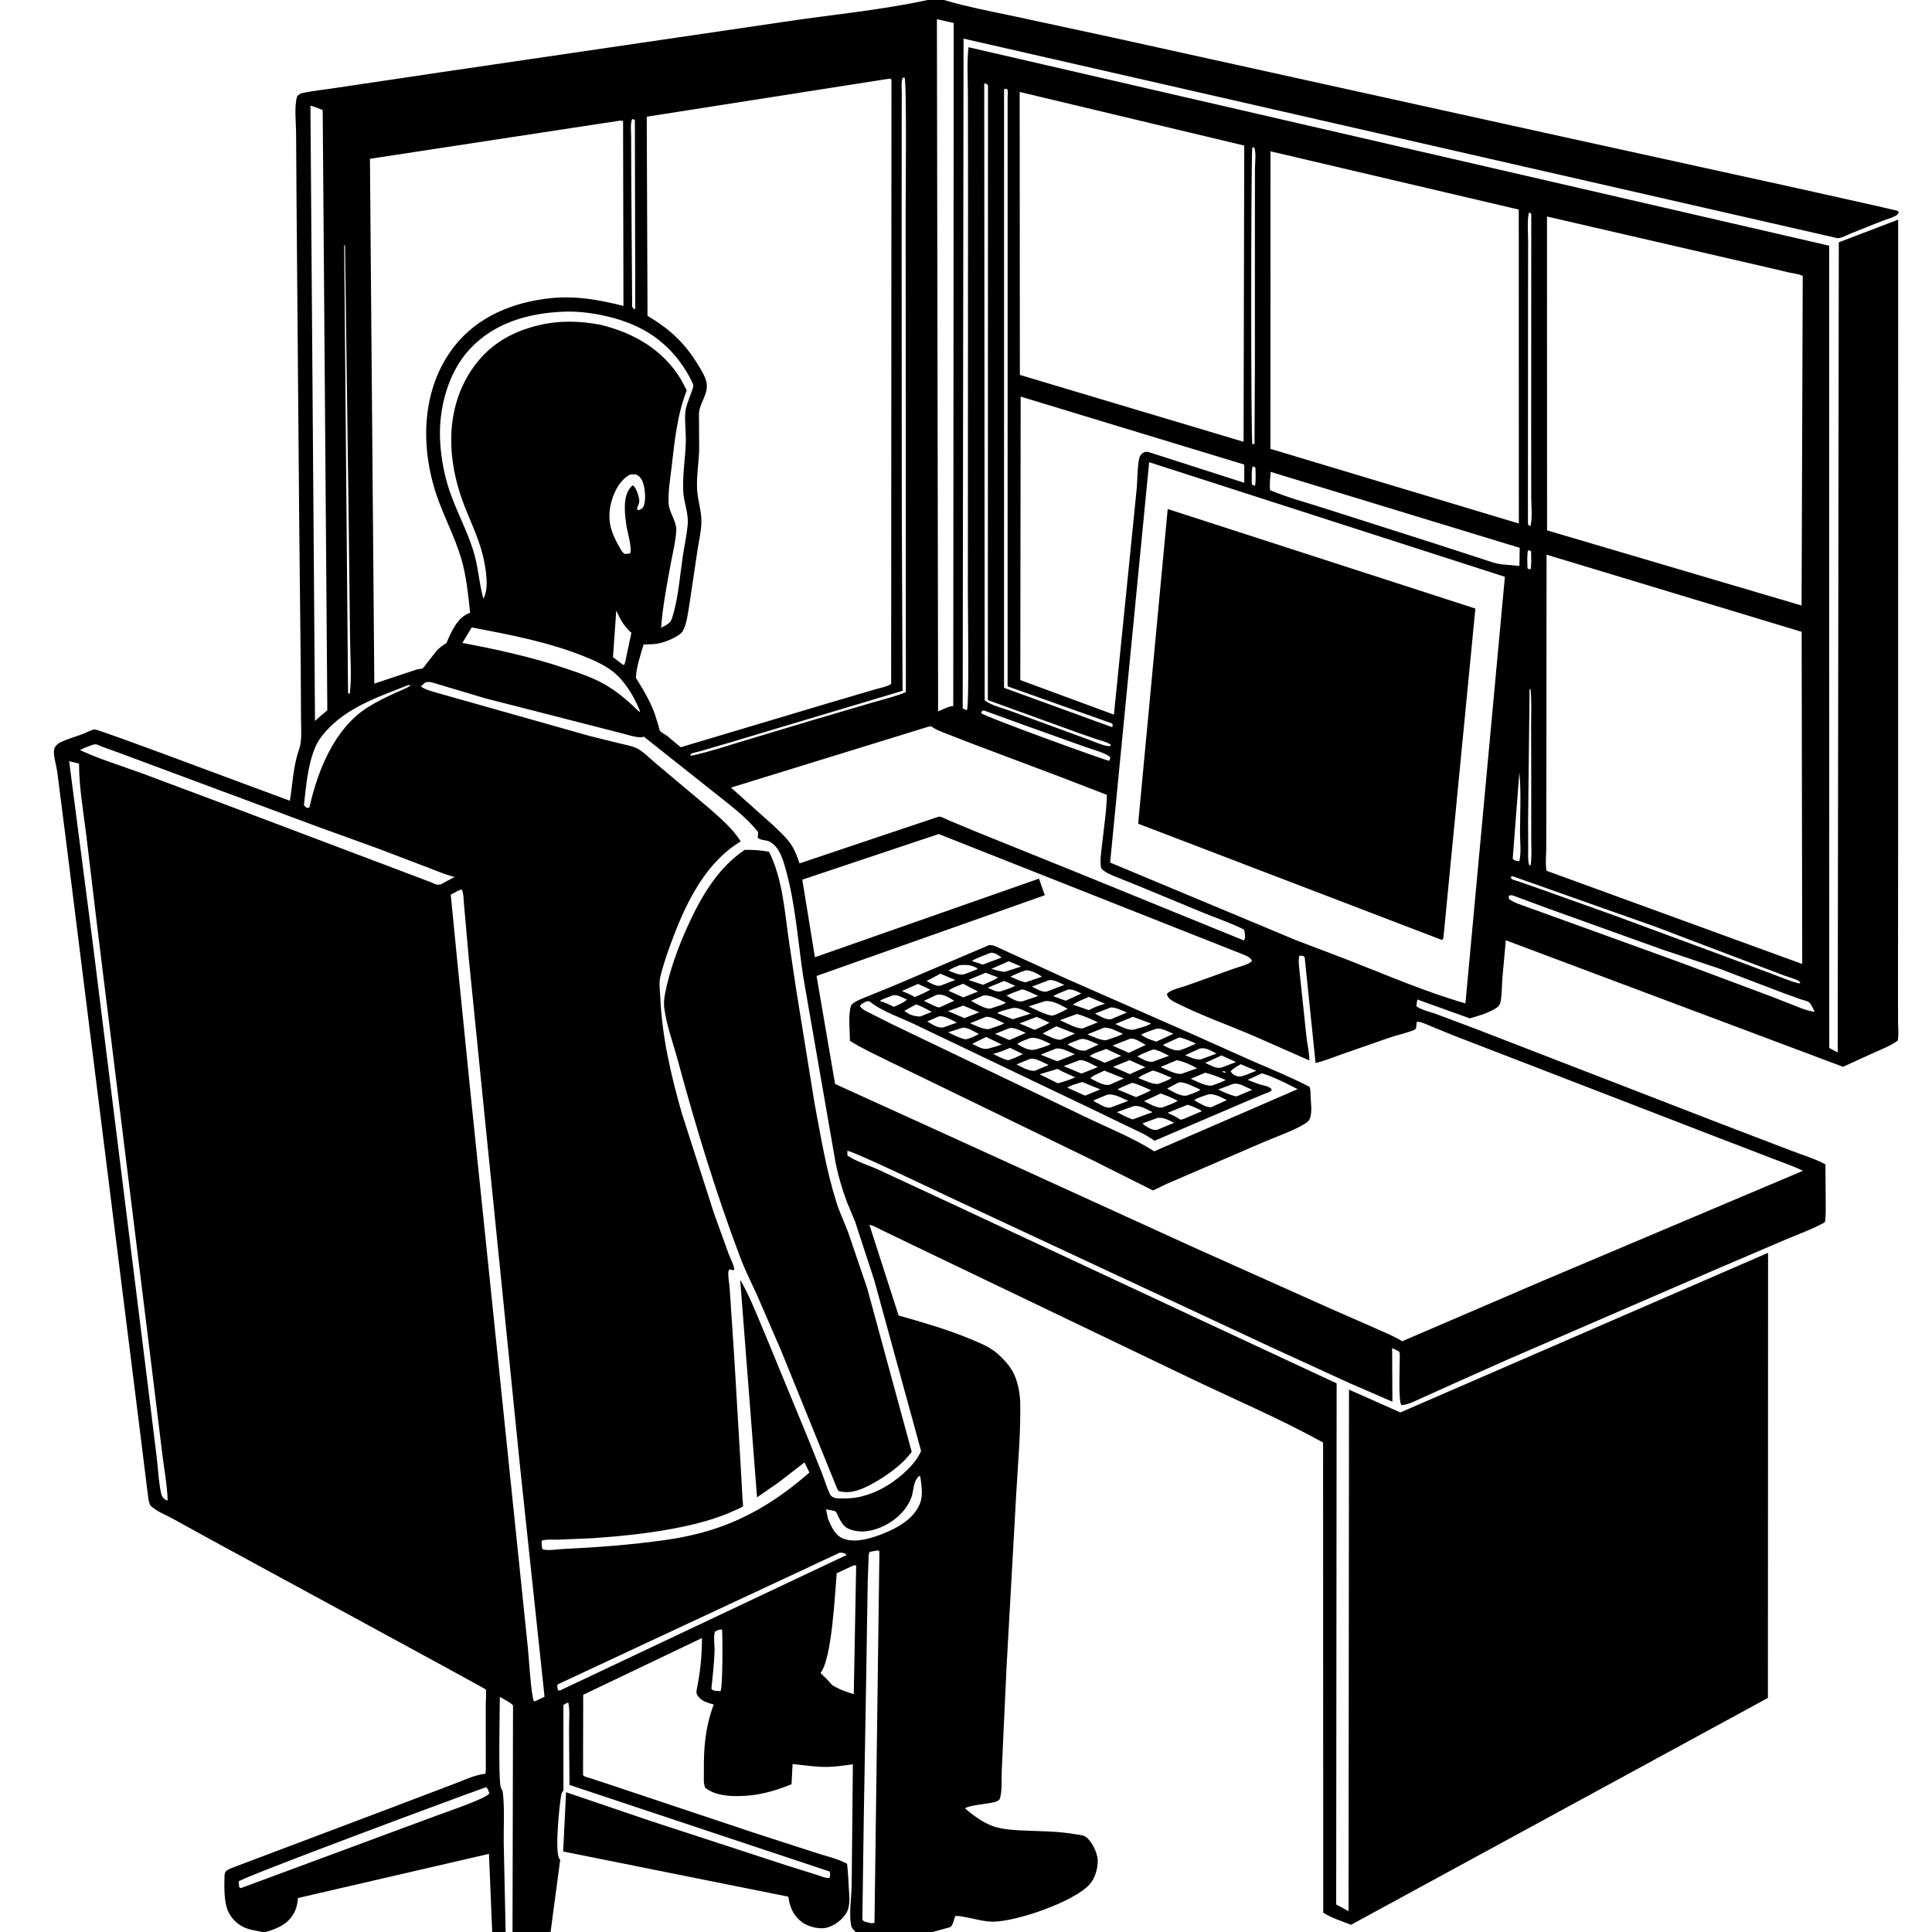
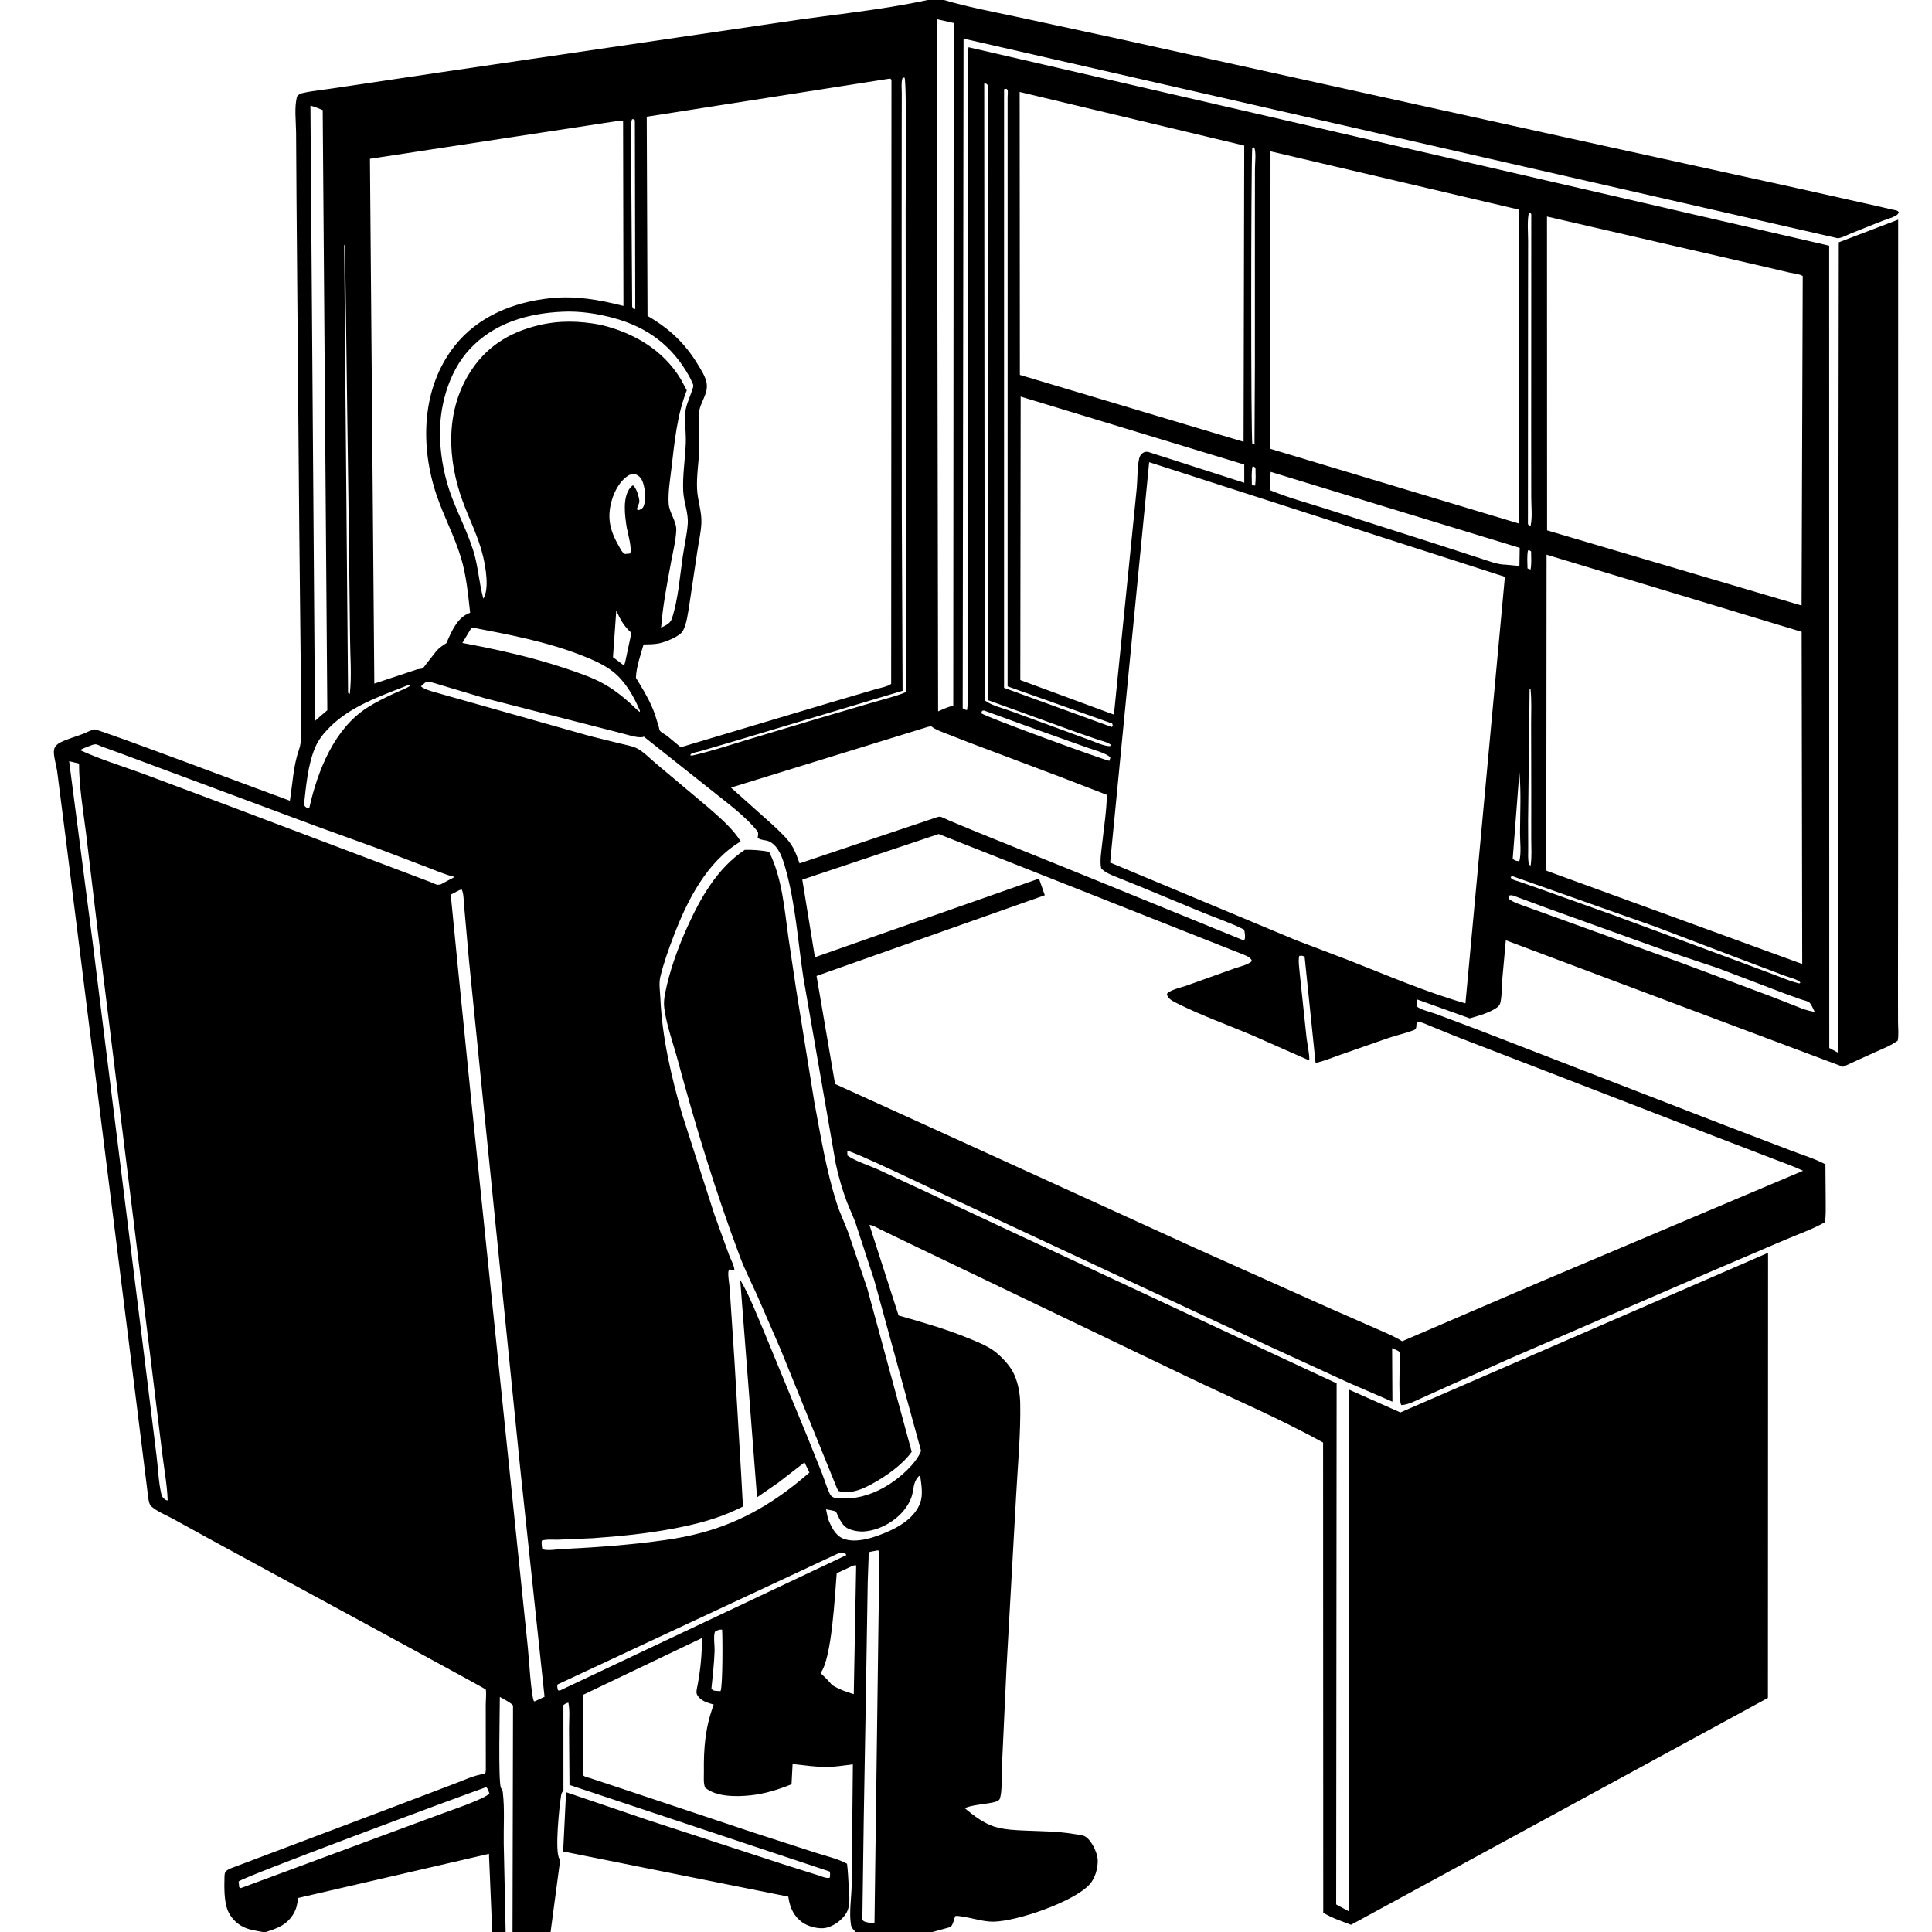
<svg xmlns="http://www.w3.org/2000/svg" version="1.1" style="display: block;" viewBox="0 0 2048 2048" width="1024" height="1024">
  <path transform="translate(0,0)" fill="rgb(255,255,255)" d="M 0 0 L 0 2048 L 2048 2048 L 2048 0 L 0 0 z" />
  <path transform="translate(0,0)" fill="rgb(0,0,0)" d="M 278.329 2048 C 270.53 2046.44 262.843 2045.65 255.866 2041.56 C 248.166 2037.05 242.145 2029.51 239.984 2020.78 C 237.77 2011.84 237.644 2001.47 237.929 1992.31 C 238.004 1989.91 237.69 1986.19 239.076 1984.24 C 240.818 1981.8 244.165 1980.74 246.852 1979.68 L 409.816 1918.18 L 480.737 1891.23 C 491.117 1887.38 502.503 1881.74 513.444 1880.41 L 514.316 1880.33 C 514.772 1878.81 514.968 1877.52 514.985 1875.93 L 514.902 1806.83 C 514.897 1804.29 515.786 1792.51 514.868 1790.87 C 514.231 1789.73 253.125 1648.4 226 1633.46 L 183.008 1609.81 C 175.403 1605.65 165.381 1601.9 159.29 1595.74 C 158.03 1593 157.56 1590.57 157.139 1587.59 L 144.336 1484.73 L 122.083 1307.16 L 70.242 893.081 L 60.556 817.293 C 59.753 811.424 56.137 799.979 57.317 794.535 C 58.019 791.298 60.722 788.641 63.566 787.203 C 71.239 783.322 80.358 780.909 88.42 777.788 C 91.676 776.527 96.901 773.609 100.229 773.195 C 104.302 772.688 285.643 841.146 307.28 848.802 C 310.165 831.154 310.82 811.992 316.851 795.028 C 320.452 784.899 319.084 772.413 319.077 761.687 L 318.823 709.678 L 317.26 562.605 L 314.33 212.049 L 313.874 140.491 C 313.809 129.206 311.679 112.517 315.058 102 C 317.136 99.729 318.327 99.164 321.342 98.5 C 332.748 95.988 344.998 94.978 356.592 93.1 L 465.844 76.817 L 829.328 23.412 C 880.372 15.652 932.887 10.941 983.337 0 L 1000.6 0 C 1025.12 7.25 1050.97 12.15 1075.99 17.455 L 1179.99 39.872 L 1656.31 144.891 L 1906.28 199.755 L 1991 218.702 L 2006.46 222.279 C 2007.76 222.605 2010.54 222.929 2011.5 223.584 C 2012.04 223.952 2012.4 224.528 2012.85 225 C 2012.4 225.751 2012.1 226.614 2011.5 227.253 C 2008.93 229.988 1999.54 232.552 1995.93 233.945 L 1962.81 247.123 C 1958.75 248.765 1953.3 251.874 1949.11 252.417 C 1947.43 252.635 1947.49 252.425 1945.85 252.026 L 1021.4 40.939 L 1020.5 750.744 C 1022.06 751.932 1023.04 752.336 1024.97 752.712 C 1027.56 747.918 1025.96 643.12 1025.98 629.111 L 1026.17 192.235 L 1026.02 100.041 C 1026 83.698 1024.85 66.259 1026.64 50.062 L 1938.99 260.435 L 1939.1 1110.9 L 1948.04 1115.7 L 1949.2 256.854 L 2012.13 232.834 L 2012.09 880.548 L 2011.94 1042.72 L 2012 1083.27 C 2012.02 1089.42 2012.91 1097.2 2011.66 1103.13 C 2004.29 1108.44 1996.22 1111.56 1987.96 1115.21 L 1953.68 1130.85 L 1596.23 996.739 L 1592.56 1037.15 C 1591.97 1045.11 1592.16 1054.2 1590.66 1062 C 1590.18 1064.48 1589.08 1066.35 1587.05 1067.86 C 1579.67 1073.34 1566.85 1076.99 1558 1079.49 L 1502.5 1059.55 C 1501.92 1062.02 1501.63 1064.19 1501.5 1066.7 C 1506.59 1070.59 1515.87 1072.55 1522.1 1074.8 L 1565.41 1091.07 L 1825.01 1191.55 L 1898.52 1219.64 C 1910.47 1224.22 1923.76 1228.24 1935.02 1234.21 L 1935.31 1272.03 C 1935.25 1279.76 1935.72 1287.93 1934.49 1295.57 C 1921.5 1303.01 1906.41 1308.2 1892.62 1314.09 L 1816.61 1346.62 L 1599.56 1440.55 L 1539.33 1467.42 L 1506.99 1482.01 C 1500.3 1485 1492.93 1489.05 1485.5 1489.47 C 1482.23 1485.05 1483.8 1450.24 1483.75 1442.45 C 1483.74 1440.73 1484.27 1433.99 1483.07 1432.78 C 1481.87 1431.58 1477.38 1429.94 1475.7 1429.11 L 1476.01 1485.85 L 1430.05 1465.95 L 1346.85 1427.76 L 1005.6 1268.59 C 993.904 1263.13 902.842 1219.35 898.214 1220 L 898.26 1224.81 C 906.917 1231.02 920.458 1235.08 930.347 1239.55 L 1001.77 1272.7 L 1281.88 1403.5 L 1416.89 1466.42 L 1416.41 2018.81 L 1429.53 2025.92 L 1430 1473.05 L 1484.46 1497.25 L 1874.22 1328.04 L 1874.06 1799.87 L 1432.15 2040.37 C 1422.47 2036.59 1411.42 2033.09 1402.69 2027.51 L 1402.53 1529.17 C 1355.98 1503.37 1306.24 1482.39 1258.28 1459.28 L 968.585 1320.31 L 933.9 1303.56 C 930.269 1301.85 925.502 1298.78 921.632 1298.45 L 952.562 1394.48 C 977.496 1401.59 1003.16 1408.91 1027.13 1418.8 C 1035.67 1422.32 1045.42 1426.14 1052.99 1431.5 C 1060.29 1436.67 1069.32 1446.15 1073.6 1454.04 C 1078.76 1463.54 1081.26 1476.37 1081.47 1487.11 C 1082.1 1519.5 1078.95 1552.47 1077.17 1584.83 L 1066.93 1768.02 L 1061.94 1876 C 1061.46 1885.02 1062.55 1898.06 1059.96 1906.48 C 1059.39 1908.32 1057.24 1909.31 1055.5 1909.91 C 1048.71 1912.25 1026.88 1913.42 1023 1916.95 C 1031.55 1924.37 1042.91 1932.75 1053.78 1936.22 C 1064.57 1939.66 1076.19 1940.04 1087.41 1940.53 C 1104.3 1941.26 1121.31 1941.23 1138.02 1944.08 C 1141.15 1944.61 1146.92 1945.07 1149.67 1946.43 C 1156.76 1949.95 1163.25 1963.85 1163.61 1971.31 C 1164.03 1980.03 1160.96 1990.99 1155.03 1997.54 C 1138.31 2016.05 1077.94 2036.78 1052.84 2037.07 C 1042.92 2037.18 1031.87 2033.54 1021.99 2032 C 1019.02 2031.54 1015.52 2030.59 1012.54 2031.17 C 1011.52 2034.06 1009.93 2041.54 1007.28 2042.84 L 988.599 2048 L 906.998 2048 C 904.859 2045.76 902.578 2043.57 902.066 2040.4 C 899.898 2026.96 902.687 2010.88 902.833 1997.11 L 904.077 1870.24 C 895.079 1871.39 885.825 1872.93 876.752 1873.02 C 864.649 1873.13 852.213 1871.22 840.172 1869.95 L 839.054 1891.4 C 825.089 1897.06 810.341 1901.66 795.298 1903.18 C 780.541 1904.67 759.577 1904.96 747.5 1895.06 C 745.457 1890.36 746.217 1883.58 746.152 1878.4 C 745.833 1852.67 747.557 1831.31 756.558 1806.88 C 751.107 1805.28 745.349 1803.95 741.314 1799.65 C 740.185 1798.45 738.719 1796.59 738.418 1794.93 C 737.947 1792.34 739.099 1788.43 739.572 1785.84 C 742.653 1769.05 744.135 1753.45 744.089 1736.4 L 618.215 1796.54 L 618.043 1881.62 C 619.378 1883.63 623.461 1884.25 625.822 1885 L 647.84 1892.26 L 798.995 1942.73 L 864.811 1964.03 C 875.799 1967.63 887.718 1970.15 897.904 1975.66 C 898.922 1983.8 899.229 1992.16 899.701 2000.35 C 900.223 2009.4 901.869 2020.22 896.93 2028.31 C 892.694 2035.25 883.713 2041.85 875.713 2043.58 C 868.028 2045.24 856.822 2042.34 850.5 2037.82 C 841.76 2031.58 837.55 2022.61 835.918 2012.3 L 835.646 2010.54 L 596.959 1962.64 L 600.06 1899.81 L 687.876 1929.71 L 831.77 1976.71 L 866.419 1987.62 C 870.264 1988.8 875.718 1991.38 879.5 1990.59 C 879.918 1988.04 880.254 1986.45 879.5 1983.91 L 603.671 1892.1 L 603.206 1832.49 C 603.173 1823.75 604.283 1813.31 602.5 1804.89 C 600.208 1805.41 599.066 1806.04 597.229 1807.5 L 597.275 1898 C 595.9 1899.62 595.237 1900.72 594.873 1902.84 L 594.688 1904 C 593.018 1914.07 587.837 1962.82 592.969 1970.34 L 593.834 1971.5 L 583.636 2048 L 543.287 2048 L 543.827 1808.08 C 543.073 1805.72 532.462 1800.35 529.846 1798.79 C 529.853 1811.49 528.033 1887.73 530.939 1895 C 531.591 1896.63 532.719 1897.72 532.942 1899.54 C 535.11 1917.21 533.691 1936.47 533.986 1954.33 L 536.005 2048 L 521.772 2048 L 518.314 1965.17 L 315.888 2011.99 C 315.331 2017.83 314.429 2022.79 311.557 2027.98 C 304.841 2040.11 294.214 2044.18 281.751 2048 L 278.329 2048 z M 993.158 20.342 L 994.438 754.091 C 998.707 752.278 1003.05 750.101 1007.5 748.829 L 1010.5 748.457 L 1010.98 24.373 L 993.158 20.342 z M 956.763 82.5 L 956.365 83.99 C 955.263 88.453 955.92 94.209 955.908 98.803 L 955.846 128.099 L 955.776 249.216 L 955.946 545.506 L 956.762 732.298 L 776.085 786.376 L 742.48 796.244 C 740.443 796.845 733.991 798.011 732.5 799.227 C 732.084 799.567 731.945 800.147 731.667 800.606 L 733.5 800.997 C 751.939 796.905 770.134 790.88 788.205 785.379 L 864.954 762.333 L 926.177 744.339 C 937.347 741.051 949.57 738.201 960.259 733.68 L 960.035 219.953 C 960.03 205.826 961.286 85.491 958.825 82.245 L 956.763 82.5 z M 942.073 83.5 L 685.572 123.708 L 686.394 334.879 C 709.361 348.228 725.829 363.481 739.73 386.358 C 743.129 391.953 747.225 398.257 748.771 404.689 C 751.783 417.231 741.403 426.791 740.921 438.5 L 741.146 477.094 C 740.671 490.86 738.249 504.749 738.933 518.5 C 739.531 530.529 744.051 542.568 743.5 554.546 C 743.039 564.567 740.534 574.936 739.128 584.894 L 730.881 640.02 C 729.472 648.494 728.059 661.407 723.851 668.869 C 720.57 674.687 704.971 680.763 698.5 682.017 C 693.135 683.056 687.659 683.087 682.215 683.14 C 679.106 694.161 674.461 707.005 674.103 718.5 L 678.114 725.112 C 684.243 735.091 689.985 745.459 693.984 756.5 L 698.148 769.714 C 698.415 770.653 699.018 773.942 699.5 774.574 C 700.878 776.378 705.48 778.824 707.441 780.318 L 721.619 792.102 L 878.162 745.352 L 928.039 730.668 C 932.958 729.174 940.644 727.944 944.669 724.95 L 944.984 84.5 L 943.849 83.385 L 942.073 83.5 z M 1043.32 88.5 L 1043.82 742.341 C 1050.71 747.857 1063.63 750.789 1072.12 754.006 L 1152.65 783.522 C 1159.1 785.748 1170.25 791.16 1176.74 790.97 L 1177.66 789.5 L 1176.14 788.544 C 1172.5 786.344 1167.85 785.333 1163.8 784.038 L 1143.6 777.071 L 1047.15 742.129 L 1047.32 90.5 C 1045.52 88.737 1046.02 88.518 1043.32 88.5 z M 1064.36 94.5 L 1064.33 729.123 L 1178.43 770.66 L 1179.69 769.5 L 1178.96 766.953 L 1068.09 727.561 L 1068.13 240.916 L 1068.1 125.331 L 1068.1 103.254 C 1068.1 101.462 1068.62 97.055 1068.1 95.5 C 1067.92 94.939 1067.38 94.569 1067.01 94.103 L 1064.36 94.5 z M 1080.89 97.454 L 1081.11 397.417 L 1318.24 468.304 L 1318.95 154.307 L 1080.89 97.454 z M 329.068 111.932 L 333.917 764.267 L 339.675 759.086 L 346.967 752.927 L 342.081 116.654 C 337.786 114.942 333.543 113.124 329.068 111.932 z M 669.938 126.5 C 668.085 131.898 669.032 139.399 669.041 145.121 L 669.156 182.043 L 670.115 325 L 671.455 327.353 L 673.404 327.5 L 672.998 127.5 C 670.974 126.016 672.03 126.204 669.938 126.5 z M 653.978 128.366 L 392.152 168.339 L 396.786 724.647 L 442.252 709.546 C 443.625 709.292 446.829 709.13 447.92 708.5 C 448.988 707.884 450.564 705.419 451.466 704.333 L 462.374 690.37 C 465.406 686.771 469.261 684.211 473.222 681.745 L 473.885 680.19 C 478.677 669.067 484.916 654.97 496.752 650.222 L 498.378 649.597 C 496.158 630.047 494.437 610.444 488.76 591.516 C 481.919 568.704 470.618 547.778 462.961 525.35 C 445.177 473.26 446.581 411.434 481.886 366.738 C 506.697 335.328 544.133 320.323 583 316.149 C 610.132 313.236 634.673 317.698 660.873 324.273 L 660.5 128.305 C 658.301 127.469 656.229 128.021 653.978 128.366 z M 1327.41 156.5 C 1326.05 180.542 1325.88 466.571 1327.58 470.846 L 1329.83 470.5 L 1330.24 386.084 L 1330.24 233.48 L 1330.31 178.396 C 1330.33 172.836 1331.84 161.094 1329.42 156.306 L 1327.41 156.5 z M 1346.78 160.401 L 1346.71 475.789 L 1610.04 554.94 L 1609.96 222.165 L 1346.78 160.401 z M 1620.65 225.5 C 1618.7 234.822 1619.88 246.226 1619.86 255.785 L 1619.79 314.547 L 1619.67 555.5 C 1620.8 557.029 1620.42 557.158 1622.43 557.5 C 1624.56 548.472 1623.17 536.554 1623.17 527.221 L 1623.11 461.89 L 1623.21 227 C 1621.89 225.295 1622.75 225.782 1620.65 225.5 z M 1639.87 229.534 L 1639.96 562.192 L 1909.75 641.869 L 1910.97 292.542 C 1907.16 290.344 1901.32 289.927 1897 288.971 L 1871.96 283.099 L 1639.87 229.534 z M 364.825 259.5 L 368.957 734.5 C 370.258 735.515 369.604 735.277 370.789 735.5 C 373.004 716.35 371.174 695.305 371.05 675.977 L 369.618 551.005 L 365.74 260.625 L 364.825 259.5 z M 596.542 330.432 C 559.406 332.091 523.67 342.316 497.736 370.328 C 474.908 394.985 464.992 432.954 466.476 465.873 C 467.406 486.532 471.501 507.334 478.82 526.696 C 486 545.69 495.33 563.692 501.525 583.11 C 506.944 600.098 507.718 617.711 512.369 634.634 C 518.893 624.049 514.767 601.037 511.993 589.374 C 507.206 569.248 497.44 550.451 490.36 531.055 C 474.439 487.437 472.075 437.597 496.919 396.734 C 514.181 368.342 538.824 352.556 570.719 344.852 C 593.01 339.467 614.373 340.09 636.759 344.331 C 671.471 352.701 702.665 370.56 721.608 401.844 L 728.009 413.791 C 717.621 440.062 715.011 468.741 711.728 496.683 C 710.31 508.756 708.044 521.896 708.815 534 C 709.415 543.432 717.317 552.849 716.87 562.16 C 716.327 573.469 713.302 585.216 711.247 596.347 C 706.994 619.382 702.606 642.016 700.77 665.414 C 705.596 662.855 710.438 661.179 712.275 655.583 C 718.978 635.166 720.605 611.32 723.717 590.133 C 725.395 578.708 728.141 566.958 729.024 555.5 C 729.919 543.887 724.811 532.409 724.24 520.82 C 723.417 504.117 726.307 486.745 726.945 470.023 C 727.35 459.402 725.796 448.449 726.365 438 C 726.74 431.123 730.245 423.453 732.514 416.949 C 733.303 414.688 735.109 410.665 734.887 408.321 C 734.79 407.302 733.545 405.023 733.099 404.009 L 732.075 401.763 L 730.882 399.44 C 712.931 366.818 686.758 347.138 651.006 337.268 C 633.544 332.447 614.696 329.609 596.542 330.432 z M 1081.94 420.4 L 1081.56 720.898 L 1180.8 757.53 L 1196.6 601.079 L 1204.98 517.699 C 1205.91 507.731 1205.45 496.033 1207.5 486.399 C 1208.06 483.765 1208.98 482.147 1211.1 480.442 C 1212.98 478.922 1214.9 478.708 1217.23 479.104 L 1318.98 511.773 L 1318.96 492.455 L 1081.94 420.4 z M 1218.16 489.946 L 1176.78 914.333 L 1373.74 996.603 L 1428.91 1017.59 C 1470.15 1033.69 1510.82 1051.41 1553.42 1063.62 L 1595.24 611.435 L 1218.16 489.946 z M 1327.77 494.5 C 1326.36 500.443 1326.98 507.387 1327.01 513.5 C 1328.37 514.291 1328.89 514.691 1330.5 514.767 C 1331.32 508.553 1330.97 502.251 1330.86 496 C 1329.48 494.788 1329.74 494.683 1327.77 494.5 z M 1346.98 500.202 C 1346.61 506.337 1345.47 513.631 1346.43 519.668 C 1365.92 527.815 1386.7 533.218 1406.8 539.722 L 1521.28 576.302 L 1570.42 592.254 C 1578.53 594.801 1587.47 598.526 1595.99 598.564 L 1610.63 599.971 L 1610.95 580.726 L 1346.98 500.202 z M 667.066 503.5 C 657.56 508.892 651.351 520.358 648.418 530.701 C 643.153 549.266 646.796 562.907 656.189 579.207 C 657.746 581.909 659.589 585.953 662.5 587.241 L 667.853 586.74 C 670.422 582.623 665.377 564.611 664.306 558.947 C 662.462 546.692 659.469 526.878 668.5 516.548 C 669.586 515.306 669.797 515.26 671 514.465 C 674.645 517.237 677.29 526.348 677.715 530.78 C 677.911 532.827 676.725 535.066 676.002 536.924 C 675.308 538.71 675.552 537.911 675.238 540 L 677 540.786 C 679.834 539.532 681.375 539.075 682.5 536.013 C 685.004 529.2 683.758 515.083 680.358 508.706 C 678.795 505.775 676.949 504.25 674 502.874 C 671.505 502.771 669.467 502.632 667.066 503.5 z M 1619.65 583.5 C 1618.58 589.748 1619.08 596.183 1619.22 602.5 C 1620.52 603.186 1621 603.477 1622.5 603.544 C 1623.57 597.322 1623.09 590.799 1623.02 584.5 C 1621.4 583.429 1621.76 583.309 1619.65 583.5 z M 1639.42 587.98 L 1639.2 847.008 L 1639.08 899.3 C 1639.05 906.713 1637.96 915.8 1639.39 923.036 L 1910.43 1021.85 L 1909.82 669.741 L 1639.42 587.98 z M 653.27 647.214 L 649.772 696.628 L 660.5 704.762 L 661.896 704.5 L 662.794 701.5 L 669.311 670.852 C 661.156 663.456 657.825 657.208 653.27 647.214 z M 500.015 665.084 L 490.122 681.545 C 527.162 688.448 565.418 696.956 601.063 709.057 C 614.309 713.554 628.583 718.378 640.757 725.319 C 653.488 732.578 664.75 742.021 675.142 752.273 L 678 754.655 C 678.547 753.331 678.534 754.001 677.928 752.56 C 671.639 737.599 662.324 721.661 649.316 711.606 C 640.121 704.499 629.186 699.78 618.469 695.49 C 580.684 680.367 539.84 672.715 500.015 665.084 z M 450.761 723.5 L 446.192 727.5 C 450.062 731.504 463.841 734.324 469.447 736.178 L 625.243 780.211 L 657.279 788.138 C 662.721 789.5 668.842 790.528 674.014 792.709 C 681.203 795.74 689.823 804.898 696 809.913 L 751.267 856.344 C 763.2 866.916 776.807 878.313 785.171 892 C 749.41 913.2 728.595 954.273 714.234 991.887 C 708.811 1006.09 703.466 1020.85 699.931 1035.63 C 698.303 1042.45 699.688 1051.04 700.005 1058.08 C 701.89 1099.97 711.368 1140.12 722.831 1180.33 L 757.16 1287.06 L 772.633 1329.78 C 774.433 1334.64 777.857 1340.6 778.5 1345.68 L 777 1346.57 L 773.367 1345.5 C 773.026 1346 772.525 1346.42 772.344 1347 C 771.209 1350.64 773.218 1361.38 773.479 1365.56 L 778.508 1441.57 L 785.798 1565 L 787.116 1589.37 C 787.19 1590.76 787.962 1595.89 787.526 1597.01 C 787.454 1597.19 782.101 1599.65 781.582 1599.89 C 759.6 1610.35 736.34 1616.16 712.503 1620.61 C 684.784 1625.79 656.518 1628.58 628.406 1630.55 L 592.006 1632.12 C 586.74 1632.26 579.201 1631.45 574.252 1633.15 C 574.01 1636.43 574.208 1638.78 574.891 1642 C 578.896 1644.34 591.25 1642.27 596.213 1642.03 C 632.771 1640.28 669.608 1637.56 705.855 1632.39 C 718.189 1630.63 730.327 1628.27 742.381 1625.1 C 787.125 1613.35 823.396 1591.22 858.003 1560.94 L 852.814 1550.18 L 824.811 1571.83 L 802.5 1587.23 L 784.635 1356.65 C 794.755 1373.86 801.976 1393.13 809.847 1411.47 L 856.454 1524.57 L 871.343 1561.75 C 874.108 1568.86 876.324 1576.53 879.561 1583.4 C 880.673 1585.76 882.156 1586.89 884.663 1587.72 C 887.552 1588.67 891.951 1588.34 894.989 1588.38 C 911.936 1588.62 928.13 1582.65 942.336 1573.63 C 954.479 1565.92 970.992 1551.57 976.378 1538.02 L 926.778 1357.17 L 906.41 1294.85 L 897.876 1274.48 C 892.969 1261.42 888.764 1247.16 885.923 1233.51 L 851.532 1035.83 C 845.789 997.731 843.176 957.542 832.594 920.447 C 829.69 910.267 825.9 897.598 815.978 892.244 C 812.038 890.117 806.069 890.977 803.162 888 L 803.422 886.41 C 803.658 884.765 803.672 883.565 803.5 881.939 C 789.931 864.65 770.068 850.647 753.019 836.84 L 682.5 780.878 L 681.293 781.313 C 675.287 782.613 662.737 778 656.15 776.545 L 514.085 740.165 L 459.038 723.701 C 455.957 722.899 453.851 722.499 450.761 723.5 z M 432.059 726.5 C 403.008 738.068 371.753 748.433 349.379 771.027 C 342.972 777.496 337.585 784.008 334.014 792.5 C 326.204 811.066 324.425 833.635 322.178 853.5 C 323.358 854.855 324.007 855.609 325.6 856.5 L 327.981 855.953 C 336.768 816.89 354.357 772.349 389.425 750.038 C 398.72 744.124 408.693 739.262 418.678 734.633 C 424.002 732.166 430.764 729.938 435.426 726.5 C 433.742 725.947 433.69 726.135 432.059 726.5 z M 1621.43 730.5 L 1619.85 869.8 L 1619.95 899.449 C 1619.98 905.045 1619.46 911.027 1620.76 916.47 L 1622.5 917.552 C 1623.94 908.525 1623.16 898.475 1623.17 889.309 L 1623.19 836.162 L 1623.05 767.505 C 1623.01 755.293 1623.74 742.531 1622.42 730.425 L 1621.43 730.5 z M 1041.05 753.5 L 1040.11 756.016 C 1044.07 759.694 1172.69 806.61 1176.03 806.5 L 1177.04 803 C 1173.37 798.411 1157.33 794.324 1151.05 791.974 L 1085.13 768.449 L 1043.08 753.137 L 1041.05 753.5 z M 983.58 770.5 L 774.873 834.893 L 819.612 874.86 C 826.312 881.285 834.501 888.542 839.406 896.442 C 843.034 902.285 845.255 908.776 847.553 915.217 L 955.696 878.876 L 987.962 868.081 C 990.028 867.458 994.421 865.575 996.408 865.731 C 998.51 865.895 1003.06 868.47 1005.13 869.331 L 1035.07 881.806 L 1140.27 924.264 L 1318.5 996.901 C 1320.37 994.828 1319.74 992.386 1319.57 989.682 C 1319.46 987.896 1319.28 986.851 1318.5 985.254 C 1304.68 978.404 1289.51 973.224 1275.2 967.432 L 1210.1 940.436 L 1185.29 930.427 C 1178.79 927.754 1172.29 925.638 1167.29 920.5 C 1165.66 912.606 1167.39 903.272 1168.23 895.312 C 1170.06 877.896 1173.01 860.096 1173.34 842.6 L 1124.56 823.759 L 1028.15 787.437 L 1003.02 777.642 C 997.552 775.474 991.656 773.496 987.001 769.823 L 983.58 770.5 z M 98.233 789.5 C 93.723 791.238 89.026 792.793 84.786 795.125 C 105.575 804.684 128.386 811.743 149.981 819.551 L 239.328 852.986 L 437.139 927.758 L 456.558 935.114 C 458.572 935.893 461.947 937.701 464 937.947 C 464.134 937.963 467.162 937.496 467.236 937.476 L 467.915 937.105 L 481.96 929.602 L 480.989 929.368 C 471.559 926.984 462.286 922.912 453.178 919.486 L 400.405 899.352 L 336.79 876.355 L 124.547 797.402 L 107.807 791.339 C 106.361 790.799 102.939 788.992 101.5 788.969 C 100.397 788.952 99.322 789.323 98.233 789.5 z M 73.282 806.899 L 98.119 998 L 153.654 1443.61 L 166.031 1544 C 167.62 1556.92 168.055 1571.27 171.031 1583.88 C 171.569 1586.16 172.645 1587.68 174.5 1589.13 C 175.538 1589.95 176.447 1590.46 177.746 1590.5 C 177.168 1574.1 174.009 1557.21 171.992 1540.89 L 159.139 1435.97 L 103.206 983.514 L 91.175 883.019 C 88.168 858.962 83.765 833.651 83.786 809.437 L 73.282 806.899 z M 1610.58 818.615 L 1603.52 910.5 C 1604.51 911.147 1605.45 911.786 1606.5 912.319 L 1610.5 913.016 C 1612.86 904.567 1611.24 891.9 1611.27 883.026 C 1611.32 861.84 1612.6 839.708 1610.58 818.615 z M 995.078 884.111 L 850.466 932.475 L 863.855 1014.71 L 1101.36 931.383 L 1107.54 948.989 L 865.573 1034.55 L 885.216 1149.07 L 1025.82 1213.01 L 1266.25 1322.66 L 1409.24 1386.66 L 1457.93 1408.01 C 1467.41 1412.25 1477.55 1416.29 1486.36 1421.78 L 1634.33 1358.19 L 1911.23 1241.1 C 1901.6 1236.33 1891.21 1232.91 1881.21 1228.97 L 1816.12 1203.98 L 1600.99 1120.87 L 1542.7 1098.39 L 1515.49 1087.28 C 1511.43 1085.61 1506.42 1083.05 1502 1083.1 C 1500.81 1086.38 1502.5 1090.42 1499 1091.83 C 1490.11 1095.39 1479.95 1097.41 1470.79 1100.66 L 1420.63 1118.18 C 1412.02 1121.15 1403.47 1124.84 1394.56 1126.77 L 1382.98 1014.5 C 1380.57 1012.66 1380.3 1013.04 1377.23 1013.27 C 1375.97 1019.2 1377.44 1026.66 1377.87 1032.71 L 1384.96 1099.71 C 1385.87 1107.57 1388.11 1116.3 1387.91 1124.1 L 1326.53 1097.05 C 1300.21 1085.94 1273.24 1076.35 1247.68 1063.5 C 1244.43 1061.87 1239.89 1059.75 1237.97 1056.5 C 1237.36 1055.47 1237.25 1054.61 1237.02 1053.5 C 1240.5 1049.21 1252.43 1046.64 1257.82 1044.77 L 1308.48 1026.61 C 1313.24 1024.93 1324.44 1022.38 1327.13 1018.5 C 1325.4 1014.27 1320.16 1012.8 1316.23 1011.16 L 995.078 884.111 z M 1601.24 929.5 C 1601.66 930.222 1601.88 931.108 1602.5 931.667 C 1603.69 932.735 1608.49 933.881 1610.13 934.481 L 1634.53 943.026 L 1712.7 970.94 L 1844.05 1019.51 L 1881.43 1033.51 C 1889.3 1036.47 1897.35 1040 1905.5 1042.06 L 1907.39 1042.47 L 1908.5 1041.63 C 1906.24 1038.2 1896.69 1036.13 1892.77 1034.63 L 1839.43 1014.51 L 1754.83 982.341 L 1697 961.931 L 1603.55 928.873 L 1601.24 929.5 z M 487.155 943.5 L 477.795 948.345 L 485.288 1024.54 L 499.504 1166.03 L 559.498 1746.15 C 560.521 1755.28 563.053 1799.23 566.103 1803.56 L 567.5 1803.19 L 577.241 1798.65 L 551.481 1556.73 L 512.729 1173.17 L 497.129 1017.99 L 491.973 960.015 C 491.465 955.132 491.655 947.208 489.456 942.922 L 487.155 943.5 z M 1599.42 949.5 L 1599.5 952.876 C 1604.88 957.163 1613.88 959.552 1620.34 962.056 L 1682.66 984.554 L 1783.5 1021.11 L 1877.78 1056.37 L 1910 1069.01 C 1914.42 1070.58 1918.99 1071.99 1923.65 1072.6 C 1922.31 1070.08 1919.86 1063.86 1917.6 1062.38 C 1915.42 1060.95 1911.44 1060.2 1908.89 1059.32 L 1891.7 1053.12 L 1821.38 1026.35 L 1760.93 1006.13 L 1642.18 963.467 L 1604.06 949.376 C 1602.32 948.794 1601.11 948.903 1599.42 949.5 z M 974.286 1564.5 L 973.456 1565.4 C 967.498 1571.97 968.972 1579.16 966.153 1587.11 C 959.131 1606.92 936.383 1622.04 915.666 1623.41 C 909.962 1623.79 900.308 1622.17 895.896 1618.33 C 892.444 1615.33 890.437 1611.13 888.38 1607.14 C 887.945 1606.29 886.629 1602.9 885.986 1602.4 C 884.534 1601.26 877.767 1600.44 875.618 1599.93 L 877.632 1609.61 C 880.737 1617.57 885.053 1627.27 893.5 1630.85 C 907.837 1636.92 929.409 1628.92 942.858 1622.85 C 956.239 1616.8 970.358 1607.28 975.537 1592.87 C 978.569 1584.44 976.701 1573.94 975.597 1565.29 L 974.286 1564.5 z M 930.166 1643.5 L 922 1645.04 C 920.467 1647.3 920.809 1650.27 920.689 1652.92 L 919.836 1676.44 L 917.677 1809.08 L 915.63 1927.45 L 914.138 2035 C 915.706 2036.87 915.982 2036.86 918.365 2037.5 C 921.251 2038.08 924.465 2039.58 926.999 2038 L 932.223 1644.5 C 930.733 1643.53 931.45 1643.79 930.166 1643.5 z M 890.217 1645.88 L 591.214 1785.5 C 590.242 1787.68 590.976 1789.57 591.5 1791.77 C 593.763 1792.44 594.228 1791.65 596.299 1790.7 L 897.119 1648.5 L 896.5 1647.17 C 894.267 1646.37 892.624 1645.62 890.217 1645.88 z M 904.572 1659.5 L 886.951 1667.69 C 885.016 1689.79 881.927 1758.15 869.794 1773.49 C 874.026 1777.55 878.296 1781.52 881.947 1786.13 C 889.378 1790.79 896.692 1793.33 905.039 1795.88 L 907.575 1659.29 L 904.572 1659.5 z M 762.435 1727.5 C 761.167 1728.07 758.1 1728.93 757.685 1730.24 C 756.169 1735.01 757.665 1744.55 757.491 1750 C 757.057 1763.57 755.473 1776.54 754.125 1790 C 755.778 1792.04 755.882 1791.88 758.5 1792.36 L 763.747 1792.66 C 766.241 1789.13 766.028 1734.34 765.449 1727.5 L 762.435 1727.5 z M 515.252 1894.5 C 488.601 1903.83 255.739 1990.34 252.953 1994.5 L 253.583 2000.5 L 254.925 2001.48 L 256.5 2001.05 L 464.139 1924.14 C 473.917 1920.4 515.446 1906.66 518.729 1901 C 517.828 1898.73 517.319 1895.83 515.252 1894.5 z" />
-   <path transform="translate(0,0)" fill="rgb(0,0,0)" d="M 1530.23 992.5 C 1529.91 994.731 1530.39 994.978 1528.5 996.411 L 1206.49 873.154 L 1237.83 539.568 L 1563.96 645.106 L 1530.23 992.5 z" />
  <path transform="translate(0,0)" fill="rgb(0,0,0)" d="M 887.265 1577.69 L 827.65 1430.85 L 802.252 1372.34 C 796.316 1359.26 789.649 1346.15 784.58 1332.71 C 758.953 1264.8 737.492 1194.38 718.592 1124.32 C 713.747 1106.36 706.487 1086.76 704.127 1068.42 C 703.445 1063.12 704.094 1057.71 705.135 1052.5 C 709.858 1028.87 718.359 1005.42 728.22 983.48 C 742.302 952.153 760.256 920.313 789.445 900.919 C 798.217 900.636 806.598 901.365 815.221 902.914 C 829.01 930.362 831.532 963.332 835.695 993.443 L 843.872 1048.27 L 863.181 1167.97 C 869.951 1204.1 875.708 1240.1 886.874 1275.2 C 890.226 1285.74 895.107 1295.68 898.99 1306.02 L 919.279 1365.63 L 966.451 1538.94 C 956.555 1552.87 938.856 1565.11 923.963 1573.22 C 913.212 1579.07 901.149 1584.09 888.755 1580.5 L 887.265 1577.69 z" />
-   <path transform="translate(0,0)" fill="rgb(0,0,0)" d="M 1236.43 1255.1 L 1222.23 1261.94 L 1158.24 1229.88 L 1031.17 1168.08 L 943.02 1125.33 C 928.948 1118.32 914.27 1111.78 900.979 1103.38 C 900.917 1092.45 898.835 1075.52 902.315 1065.5 C 906.538 1061.12 912.829 1058.98 918.388 1056.74 L 945.679 1045.62 L 1048.35 1001.91 C 1051.31 1001.5 1053.31 1002.34 1055.98 1003.48 L 1128.97 1036.82 L 1264.04 1096.27 L 1326.96 1124.44 C 1347.67 1133.39 1368.19 1141.71 1388.26 1152.14 C 1389.35 1155.19 1389.13 1158.92 1389.28 1162.14 C 1389.61 1169.25 1391.11 1179.46 1388.4 1186.14 C 1387.65 1188.01 1385.64 1189.7 1383.95 1190.76 C 1370.76 1199.01 1353.35 1204.71 1338.98 1210.89 L 1236.43 1255.1 z M 1050.37 1009.92 C 1043.77 1012.6 1036.23 1014.98 1030.14 1018.63 L 1041.82 1022.52 L 1061.81 1015.03 C 1057.79 1012.42 1055.32 1009.97 1050.37 1009.92 z M 1069.22 1018.96 L 1050.9 1027.05 C 1055.54 1028.26 1060.45 1029.96 1065.24 1030.15 L 1082.48 1024.57 L 1069.22 1018.96 z M 1017.14 1023.11 C 1013.28 1024.84 1008.81 1026.38 1005.43 1028.92 C 1010.64 1030.76 1017 1034.33 1022.26 1032.72 L 1035.81 1027.5 L 1035.87 1026.26 C 1028.96 1022.63 1024.73 1022.58 1017.14 1023.11 z M 1087.75 1028.5 C 1081.92 1030.1 1076.49 1032.77 1070.99 1035.25 C 1076.11 1037.47 1081.71 1040.5 1087.24 1041.28 L 1104.52 1035.36 C 1100.31 1032.15 1093.04 1028.66 1087.75 1028.5 z M 1044.8 1031.15 L 1026.65 1038.76 L 1042.08 1043.94 C 1047.6 1041.58 1053 1039.3 1058.13 1036.17 L 1044.8 1031.15 z M 996.851 1032.18 L 982.21 1039.91 C 986.673 1042.09 992.516 1046.3 997.5 1044.63 L 1012.62 1038.8 L 996.851 1032.18 z M 1112.05 1039 L 1093.92 1045.86 C 1098.34 1047.99 1104.83 1052.23 1109.72 1051.05 L 1128.21 1044.01 C 1123.58 1042.07 1117 1038.11 1112.05 1039 z M 1064.57 1039.81 L 1047.08 1047.02 C 1051.09 1048.84 1056.01 1051.81 1060.5 1050.94 C 1065.73 1049.13 1071.22 1047.57 1076.14 1045.02 L 1064.57 1039.81 z M 973.087 1042.96 L 956.064 1050.51 C 960.676 1052.48 965.509 1054.24 969.743 1056.95 C 975.321 1054.48 980.972 1052.16 986.215 1049.02 L 973.087 1042.96 z M 1020.91 1042.82 C 1016.62 1044.71 1008.81 1047.14 1005.47 1050.29 L 1021.13 1057.26 L 1036.75 1051.07 L 1020.91 1042.82 z M 1083.49 1048.76 C 1077.96 1050.82 1072.31 1052.7 1067.05 1055.39 C 1072.37 1058.33 1077.54 1062.41 1083.87 1061.43 L 1100.6 1055.78 C 1095.29 1053.47 1089.11 1049.99 1083.49 1048.76 z M 1132.28 1048.94 C 1127.04 1051.14 1121.24 1053.12 1116.33 1055.95 L 1129.71 1060.79 L 1146.32 1053.15 C 1141.8 1051.07 1137.37 1048.35 1132.28 1048.94 z M 993.119 1054.5 L 979.44 1060.9 C 982.628 1062.34 992.396 1067.94 995.5 1067.86 C 996.566 1067.84 997.5 1067.12 998.5 1066.75 L 1011.52 1060.87 C 1005.57 1057.41 1000.2 1053.35 993.119 1054.5 z M 946.769 1055 C 944.495 1055.93 933.708 1059.54 932.691 1061.11 L 933.961 1061.5 C 938.818 1063.02 943.072 1065.01 947.581 1067.33 C 951.861 1065.19 958.044 1063.02 961.385 1059.63 C 957.42 1057.83 951.13 1053.99 946.769 1055 z M 1041.75 1055.5 L 1029.34 1060.93 C 1034.41 1063.53 1044.94 1070.44 1050.5 1068.94 L 1052.23 1068.32 C 1056.79 1066.75 1062.37 1065.45 1066.41 1062.87 C 1059.89 1060.04 1048.7 1053.71 1041.75 1055.5 z M 1154.12 1056.72 C 1148.36 1059.22 1142.6 1061.58 1137.27 1064.93 L 1154.33 1070.82 L 1155.68 1070.08 C 1160.81 1067.29 1165.82 1065.61 1171.42 1064.01 L 1154.12 1056.72 z M 918.573 1061.5 C 916.098 1062.8 912.847 1063.92 911.519 1066.5 C 913.893 1070.26 918.749 1072.16 922.618 1074.13 L 946.418 1086.11 L 1148.49 1182.99 C 1173.23 1195.07 1200.28 1205.61 1223.5 1220.45 L 1375.57 1154.53 L 1360.62 1147 C 1353.11 1143.62 1345.52 1139.91 1337.54 1137.79 L 1322.56 1144.67 C 1326.72 1146.31 1330.89 1148.08 1335.15 1149.45 C 1339.49 1150.84 1345.35 1151.13 1348.18 1155 C 1347.78 1155.58 1347.53 1156.31 1346.97 1156.73 C 1345.45 1157.87 1342.22 1158.74 1340.35 1159.53 L 1322.47 1167.01 L 1223.77 1209.27 L 1222.73 1208.5 C 1214.54 1202.59 1205.07 1198.6 1196 1194.24 L 1158 1175.88 L 972.106 1087.04 C 955.69 1078.88 935.569 1072.77 921.384 1061.28 L 918.573 1061.5 z M 1107.86 1061.23 L 1090.4 1066.82 C 1097.85 1070.08 1107.55 1075.63 1115.5 1076.67 C 1121.34 1074.96 1126.45 1072.15 1131.79 1069.3 C 1124.33 1065.59 1116.46 1060.41 1107.86 1061.23 z M 971.134 1064.69 L 958.632 1071.5 C 963.73 1075.67 969.008 1077.45 975.479 1077.56 L 987.748 1072.62 C 982.309 1069.72 976.971 1066.72 971.134 1064.69 z M 1021.19 1065.97 L 1004.9 1071.84 L 1022.34 1079.25 L 1038.05 1073.09 L 1021.19 1065.97 z M 1073.7 1068.5 C 1070.53 1069.47 1058.89 1071.94 1057.17 1073.97 L 1073.53 1080.41 L 1092.57 1074.58 C 1086.92 1072.07 1079.82 1067.62 1073.7 1068.5 z M 1177.44 1067.92 L 1160.7 1074.46 C 1165.7 1076.85 1172.78 1081.83 1178.21 1080.19 L 1194.64 1073.29 C 1189.63 1071.37 1182.82 1067.73 1177.44 1067.92 z M 1141.53 1074.86 L 1123.62 1081.46 C 1129.67 1084.05 1141.49 1090.81 1147.74 1090.11 L 1163.85 1083.69 C 1156.57 1080.34 1149.33 1076.86 1141.53 1074.86 z M 994.963 1077.5 L 982.901 1082.83 C 988.236 1085.75 994.043 1090.23 1000.22 1089.03 L 1014.38 1083.99 C 1009.24 1081.64 1000.37 1076.04 994.963 1077.5 z M 1045.22 1077.88 L 1028.27 1084.71 C 1034.15 1087.04 1041.42 1090.96 1047.72 1091.04 C 1053.39 1089.14 1059.24 1087.45 1064.63 1084.84 C 1059.3 1082.4 1051.13 1077.37 1045.22 1077.88 z M 1098.94 1077.94 L 1080.68 1084.89 L 1096.74 1091.66 C 1101.89 1089.29 1107.78 1087.09 1112.56 1084.06 L 1098.94 1077.94 z M 1200.95 1077.83 L 1182.3 1085.48 C 1187.99 1087.86 1196.26 1092.91 1202.24 1091.36 C 1207.68 1089.64 1215.48 1088.1 1220.18 1084.98 L 1200.95 1077.83 z M 1119.76 1087.91 L 1105.22 1095.55 C 1110.23 1097.69 1119.23 1102.83 1124.53 1102.09 L 1139.56 1095.65 L 1119.76 1087.91 z M 1020.19 1089.5 L 1005.11 1094.27 C 1011.08 1097.19 1016.92 1100.47 1023.5 1101.74 C 1028.79 1100.81 1033.01 1098.54 1037.72 1096.09 C 1033.11 1093.85 1025.23 1088.54 1020.19 1089.5 z M 1170 1089.5 L 1152.67 1096.49 C 1157.87 1098.45 1167.88 1103.64 1173.09 1102.5 C 1178.85 1100.47 1185.02 1098.67 1190.48 1095.95 C 1184.99 1093.68 1175.85 1088.43 1170 1089.5 z M 1069.83 1089.95 L 1054.85 1095.93 L 1069.98 1102.57 L 1072.2 1101.5 L 1087.41 1095.02 C 1083.1 1093.02 1074.44 1088.49 1069.83 1089.95 z M 1226.1 1090.5 C 1220.34 1092.19 1215.11 1094.06 1209.7 1096.68 C 1213.87 1100.41 1220.46 1102.5 1225.74 1104.17 L 1243.83 1095.86 C 1239.49 1094.12 1230.46 1089.18 1226.1 1090.5 z M 1045.35 1099.21 L 1030.6 1106.49 C 1036.12 1109.04 1041.52 1112.96 1047.52 1111.63 C 1052.32 1110.27 1057.26 1109.1 1061.86 1107.16 L 1045.35 1099.21 z M 1091.65 1100.5 C 1087.72 1102.19 1081.38 1103.97 1078.3 1106.77 C 1085.24 1110.34 1090.24 1114.42 1098.24 1112.41 C 1103.12 1110.73 1109.5 1109.27 1113.9 1106.72 C 1107.63 1103.83 1098.53 1098.7 1091.65 1100.5 z M 1250.07 1099.68 L 1232.69 1107.65 C 1237.06 1110.37 1245.32 1114.4 1250.5 1113.34 C 1256.55 1111.48 1262.09 1108.94 1267.81 1106.25 C 1262.04 1103.77 1256.27 1100.89 1250.07 1099.68 z M 1145.45 1101.5 C 1140.89 1103.27 1135.9 1104.8 1131.63 1107.16 C 1137.76 1110.24 1144.17 1114.87 1151.03 1113.5 L 1164.55 1107.25 C 1159.64 1105.34 1150.3 1100.18 1145.45 1101.5 z M 1198.27 1100.97 L 1179.29 1108.35 L 1196.68 1116.09 L 1197.91 1115.4 L 1214.5 1107.71 C 1210.04 1105.13 1203.56 1100.49 1198.27 1100.97 z M 1070.75 1110.76 C 1064.78 1113.33 1059.07 1115.6 1052.76 1117.18 C 1057.94 1119.81 1062.89 1122.38 1068.5 1123.97 C 1074.1 1122.33 1079 1119.96 1084.2 1117.37 L 1070.75 1110.76 z M 1119.51 1111.5 L 1103.06 1117.98 L 1120.73 1125 L 1139.45 1117.56 C 1133.28 1115.03 1126.08 1110.73 1119.51 1111.5 z M 1271.79 1111.5 L 1256.33 1118.58 C 1261.56 1120.62 1267.21 1123.66 1272.9 1123.02 L 1289.6 1116.81 C 1283.91 1114.01 1278.23 1110 1271.79 1111.5 z M 1172.72 1111.94 C 1168.19 1113.77 1158.34 1116.38 1155.1 1119.56 L 1171.02 1126.55 L 1188.56 1119.29 L 1172.72 1111.94 z M 1222.59 1112.5 C 1216.58 1114.38 1211.21 1116.97 1205.59 1119.8 C 1211.02 1122.47 1215.8 1126.13 1221.88 1125.5 L 1239.36 1119.17 C 1234.47 1116.93 1227.91 1112.98 1222.59 1112.5 z M 1294.94 1118.8 L 1277.59 1126.69 C 1282.81 1129.04 1288.76 1132.91 1294.5 1131.79 L 1310.22 1125.82 L 1294.94 1118.8 z M 1091.84 1122.5 L 1077.51 1128.32 C 1083.34 1131.13 1090.48 1135.67 1097.02 1135.08 L 1111.54 1128.91 C 1106.38 1126.62 1097.27 1120.96 1091.84 1122.5 z M 1144.13 1123.91 L 1127.54 1130.18 L 1146.41 1138.02 L 1163.74 1131.22 C 1159.06 1128.99 1148.92 1122.64 1144.13 1123.91 z M 1197.33 1123.83 L 1179.82 1130.94 L 1197.7 1138.65 L 1214.17 1131.27 L 1197.33 1123.83 z M 1247.54 1123.83 L 1230.25 1131.05 C 1235.96 1133.51 1246.55 1139.29 1252.5 1138.25 L 1268.96 1132.45 C 1263.36 1129.08 1254.01 1125.02 1247.54 1123.83 z M 1315.15 1128.11 C 1311.36 1130.35 1307.65 1132.36 1304.51 1135.5 C 1305.8 1138.07 1307.76 1139.51 1310.51 1140.53 C 1313.9 1141.78 1317.01 1140.78 1320.27 1139.65 L 1331.72 1135.08 L 1315.15 1128.11 z M 1121.11 1133.05 L 1102 1138.78 L 1121.26 1148.33 C 1127.68 1146.68 1133.78 1144.74 1139.83 1141.99 C 1133.77 1139.16 1126.72 1136.61 1121.11 1133.05 z M 1170.7 1134.91 C 1167.23 1136.68 1157.95 1140.28 1155.82 1143.08 C 1161.49 1145.8 1170.09 1151.54 1176.5 1149.75 L 1191.38 1143.2 L 1170.7 1134.91 z M 1221.9 1134.82 C 1218.25 1136.63 1209.03 1139.92 1206.74 1142.82 C 1212.52 1144.92 1221.6 1149.62 1227.74 1149.05 C 1231.96 1147.26 1238.55 1145.41 1241.94 1142.54 C 1235.67 1139.96 1228.46 1136.26 1221.9 1134.82 z M 1295.68 1135.5 L 1297.57 1137.17 L 1299.88 1136.5 C 1298.27 1135.88 1297.42 1135.23 1295.68 1135.5 z M 1277.56 1137.13 L 1262.28 1143.54 C 1268.05 1146.03 1279.33 1152.28 1285.49 1150.5 C 1290.05 1148.73 1295.05 1147.2 1299.33 1144.85 C 1292.22 1141.8 1285.09 1138.96 1277.56 1137.13 z M 1147.18 1146.96 C 1143.23 1148.35 1134.4 1150.39 1131.51 1153 L 1150.26 1161.44 L 1166.41 1154.81 L 1147.18 1146.96 z M 1249.29 1147.5 L 1237.18 1153.9 C 1242.68 1156.87 1251.81 1162.72 1258.1 1161.32 L 1259.19 1160.98 C 1263.19 1159.38 1269.33 1157.83 1272.52 1155.07 C 1266.22 1152.52 1255.58 1146.16 1249.29 1147.5 z M 1200.14 1147.83 C 1195.1 1150.02 1189.29 1152.03 1184.59 1154.84 L 1204.24 1163.01 C 1209.59 1160.7 1215.13 1158.58 1220.19 1155.67 C 1213.7 1152.9 1206.99 1149.48 1200.14 1147.83 z M 1307.18 1148.99 L 1291.27 1154.92 C 1297.4 1157.75 1304.15 1161.09 1310.84 1162.24 L 1327.42 1155.22 C 1321.1 1152.82 1313.9 1147.49 1307.18 1148.99 z M 1230.38 1159.15 L 1212.69 1167.28 C 1217.93 1169.7 1226.94 1175.43 1232.5 1173.82 C 1237.52 1171.79 1243.96 1169.87 1248.45 1166.91 C 1242.7 1163.78 1236.58 1161.25 1230.38 1159.15 z M 1173.59 1160.5 L 1159.2 1166.44 L 1159.42 1167.19 C 1163.9 1169.49 1172.51 1175.38 1177.24 1174.02 L 1196.03 1166.97 C 1189.55 1164.18 1180.56 1158.8 1173.59 1160.5 z M 1281.03 1159.98 C 1277.8 1161.24 1268.01 1164.03 1266.01 1166.33 C 1270.95 1168.97 1278.7 1174.53 1284.28 1173.53 L 1300.55 1166.19 C 1294.65 1163.27 1287.79 1159.25 1281.03 1159.98 z M 1258.92 1171.1 L 1237.7 1179.64 C 1242.53 1181.85 1247.04 1184.05 1251.5 1186.96 L 1254.5 1186.23 L 1274.17 1177.86 C 1269.52 1174.74 1264.24 1172.76 1258.92 1171.1 z M 1201.97 1172.5 L 1183.92 1178.88 C 1189.38 1181.8 1194.68 1184.51 1200.5 1186.64 L 1202.23 1186.09 L 1221.68 1178.95 C 1215.89 1176.05 1208.39 1171.43 1201.97 1172.5 z M 1227.11 1184.98 L 1211.17 1190.84 C 1213.35 1193.47 1220.11 1197.36 1223.5 1197.69 C 1225.15 1197.85 1225.35 1197.77 1226.84 1197.62 L 1244.6 1190.19 C 1238.8 1187.37 1233.77 1184.37 1227.11 1184.98 z" />
</svg>